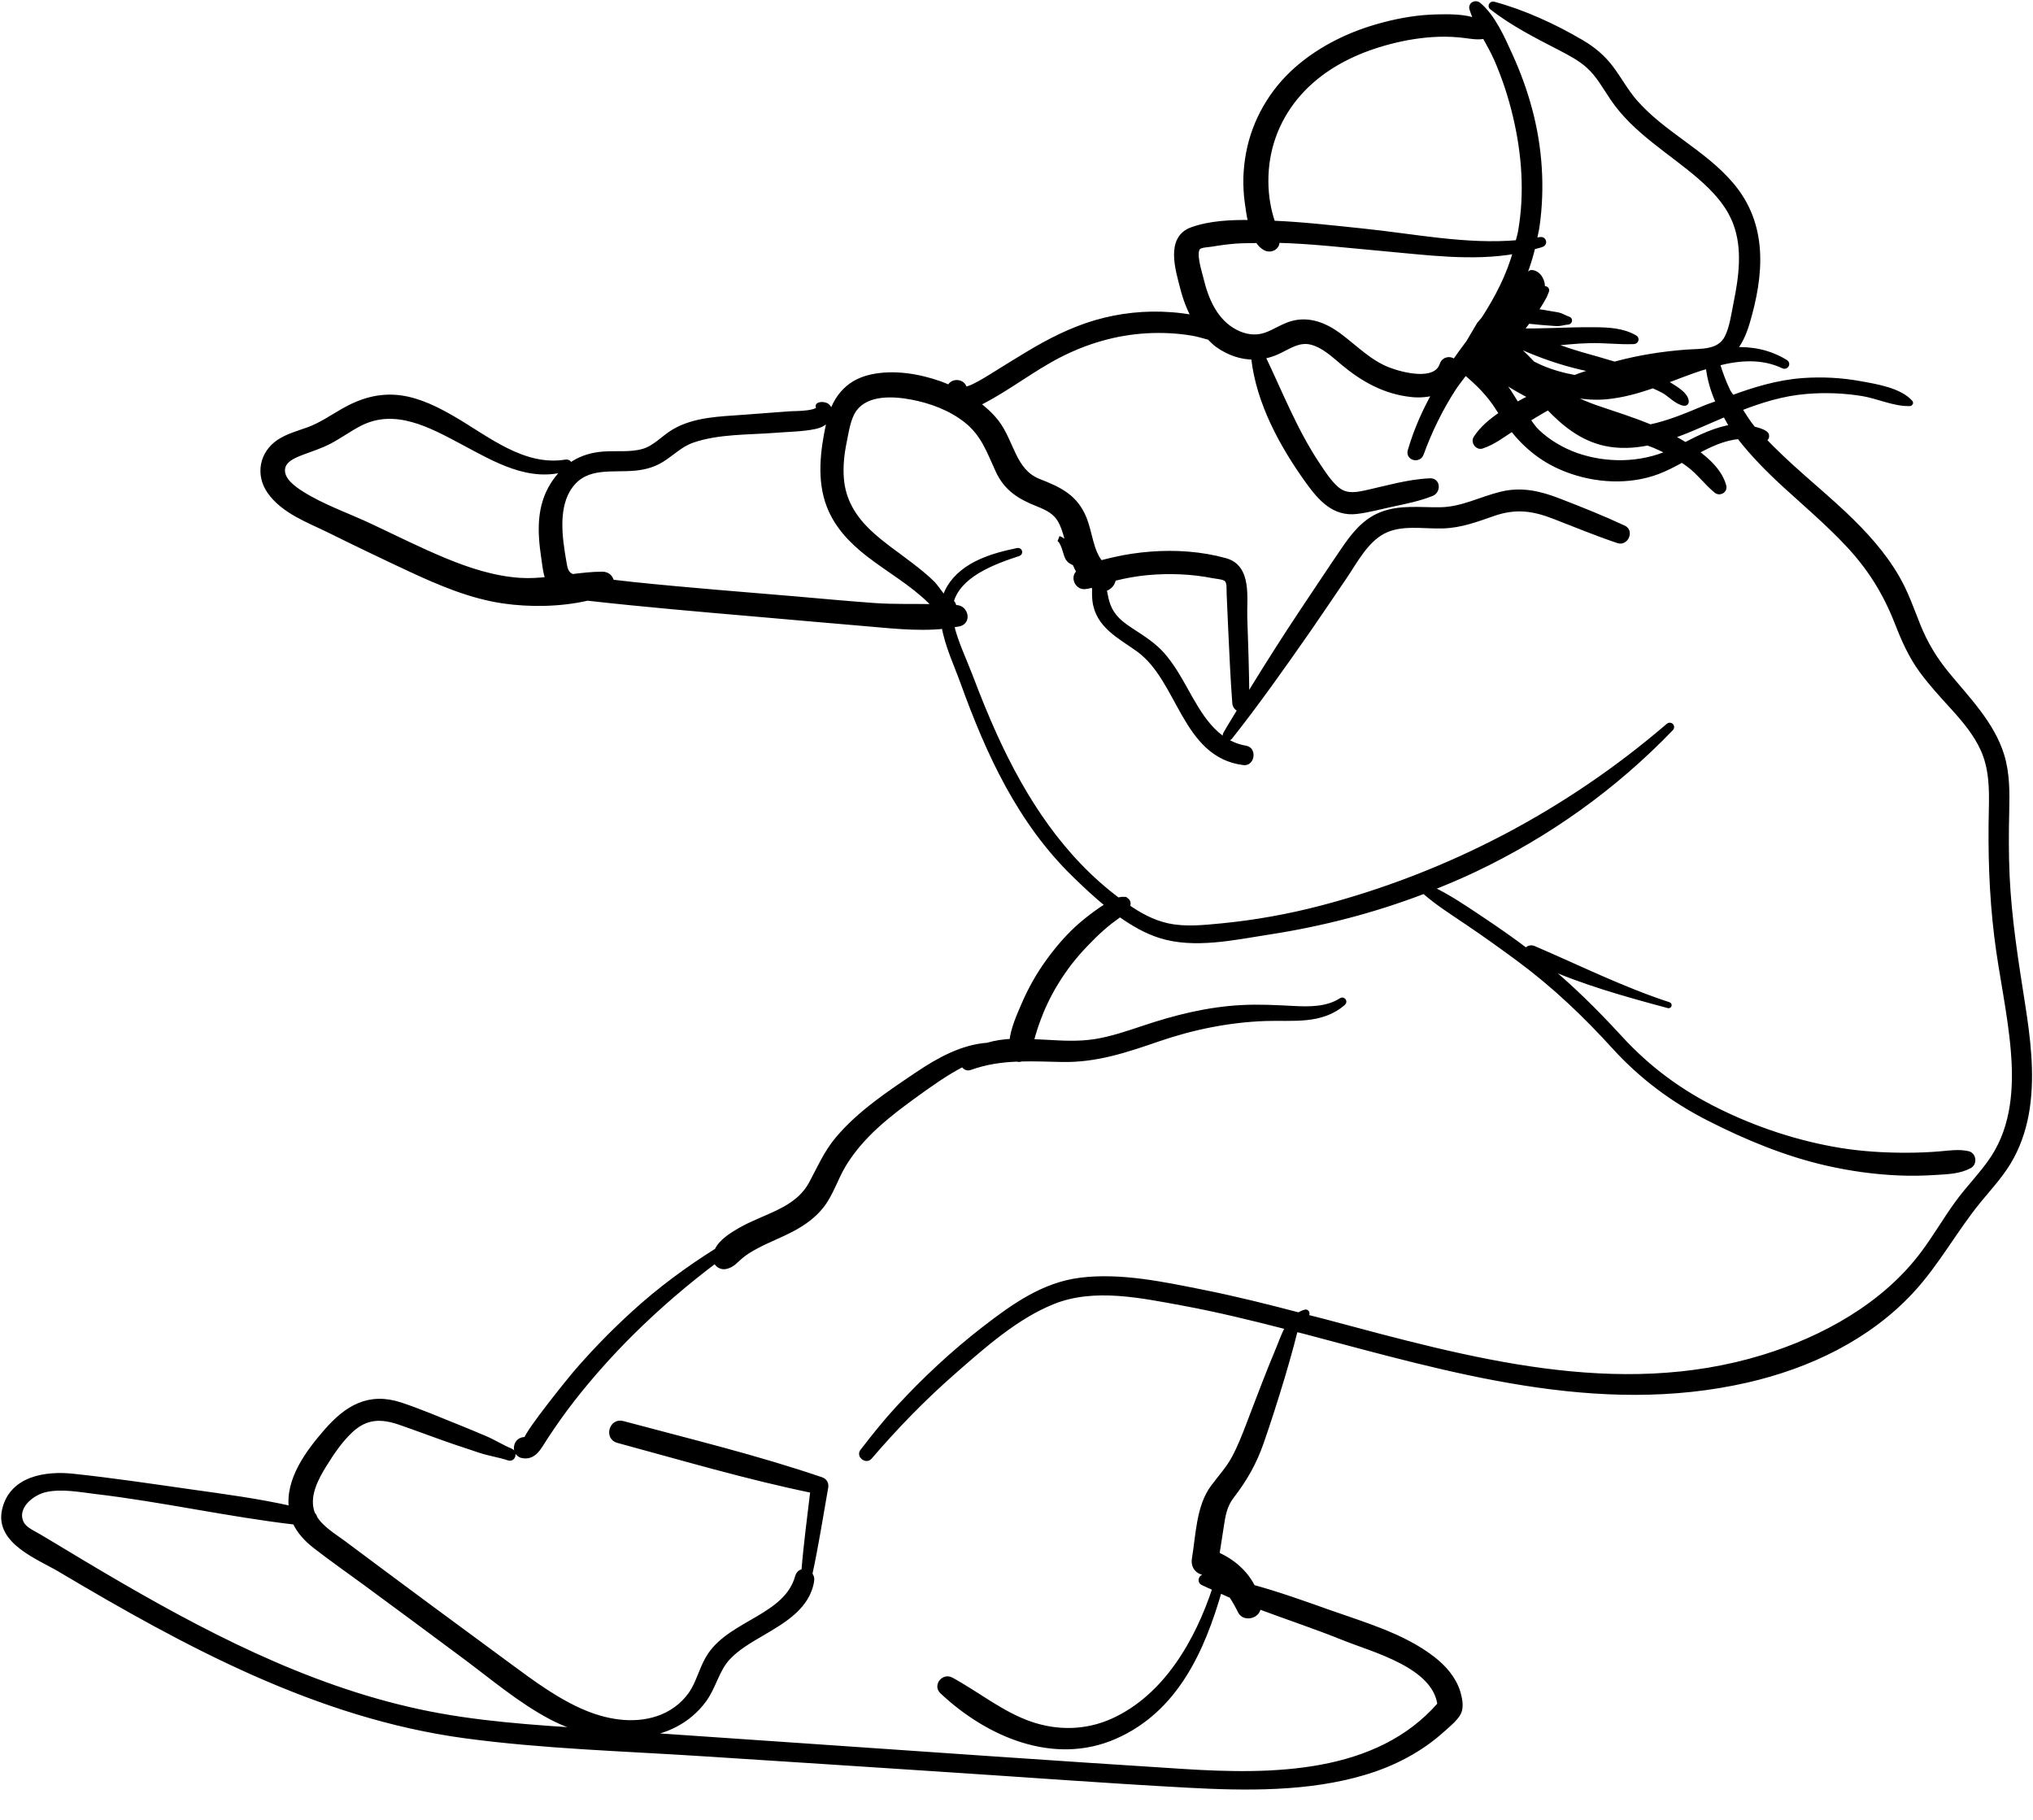
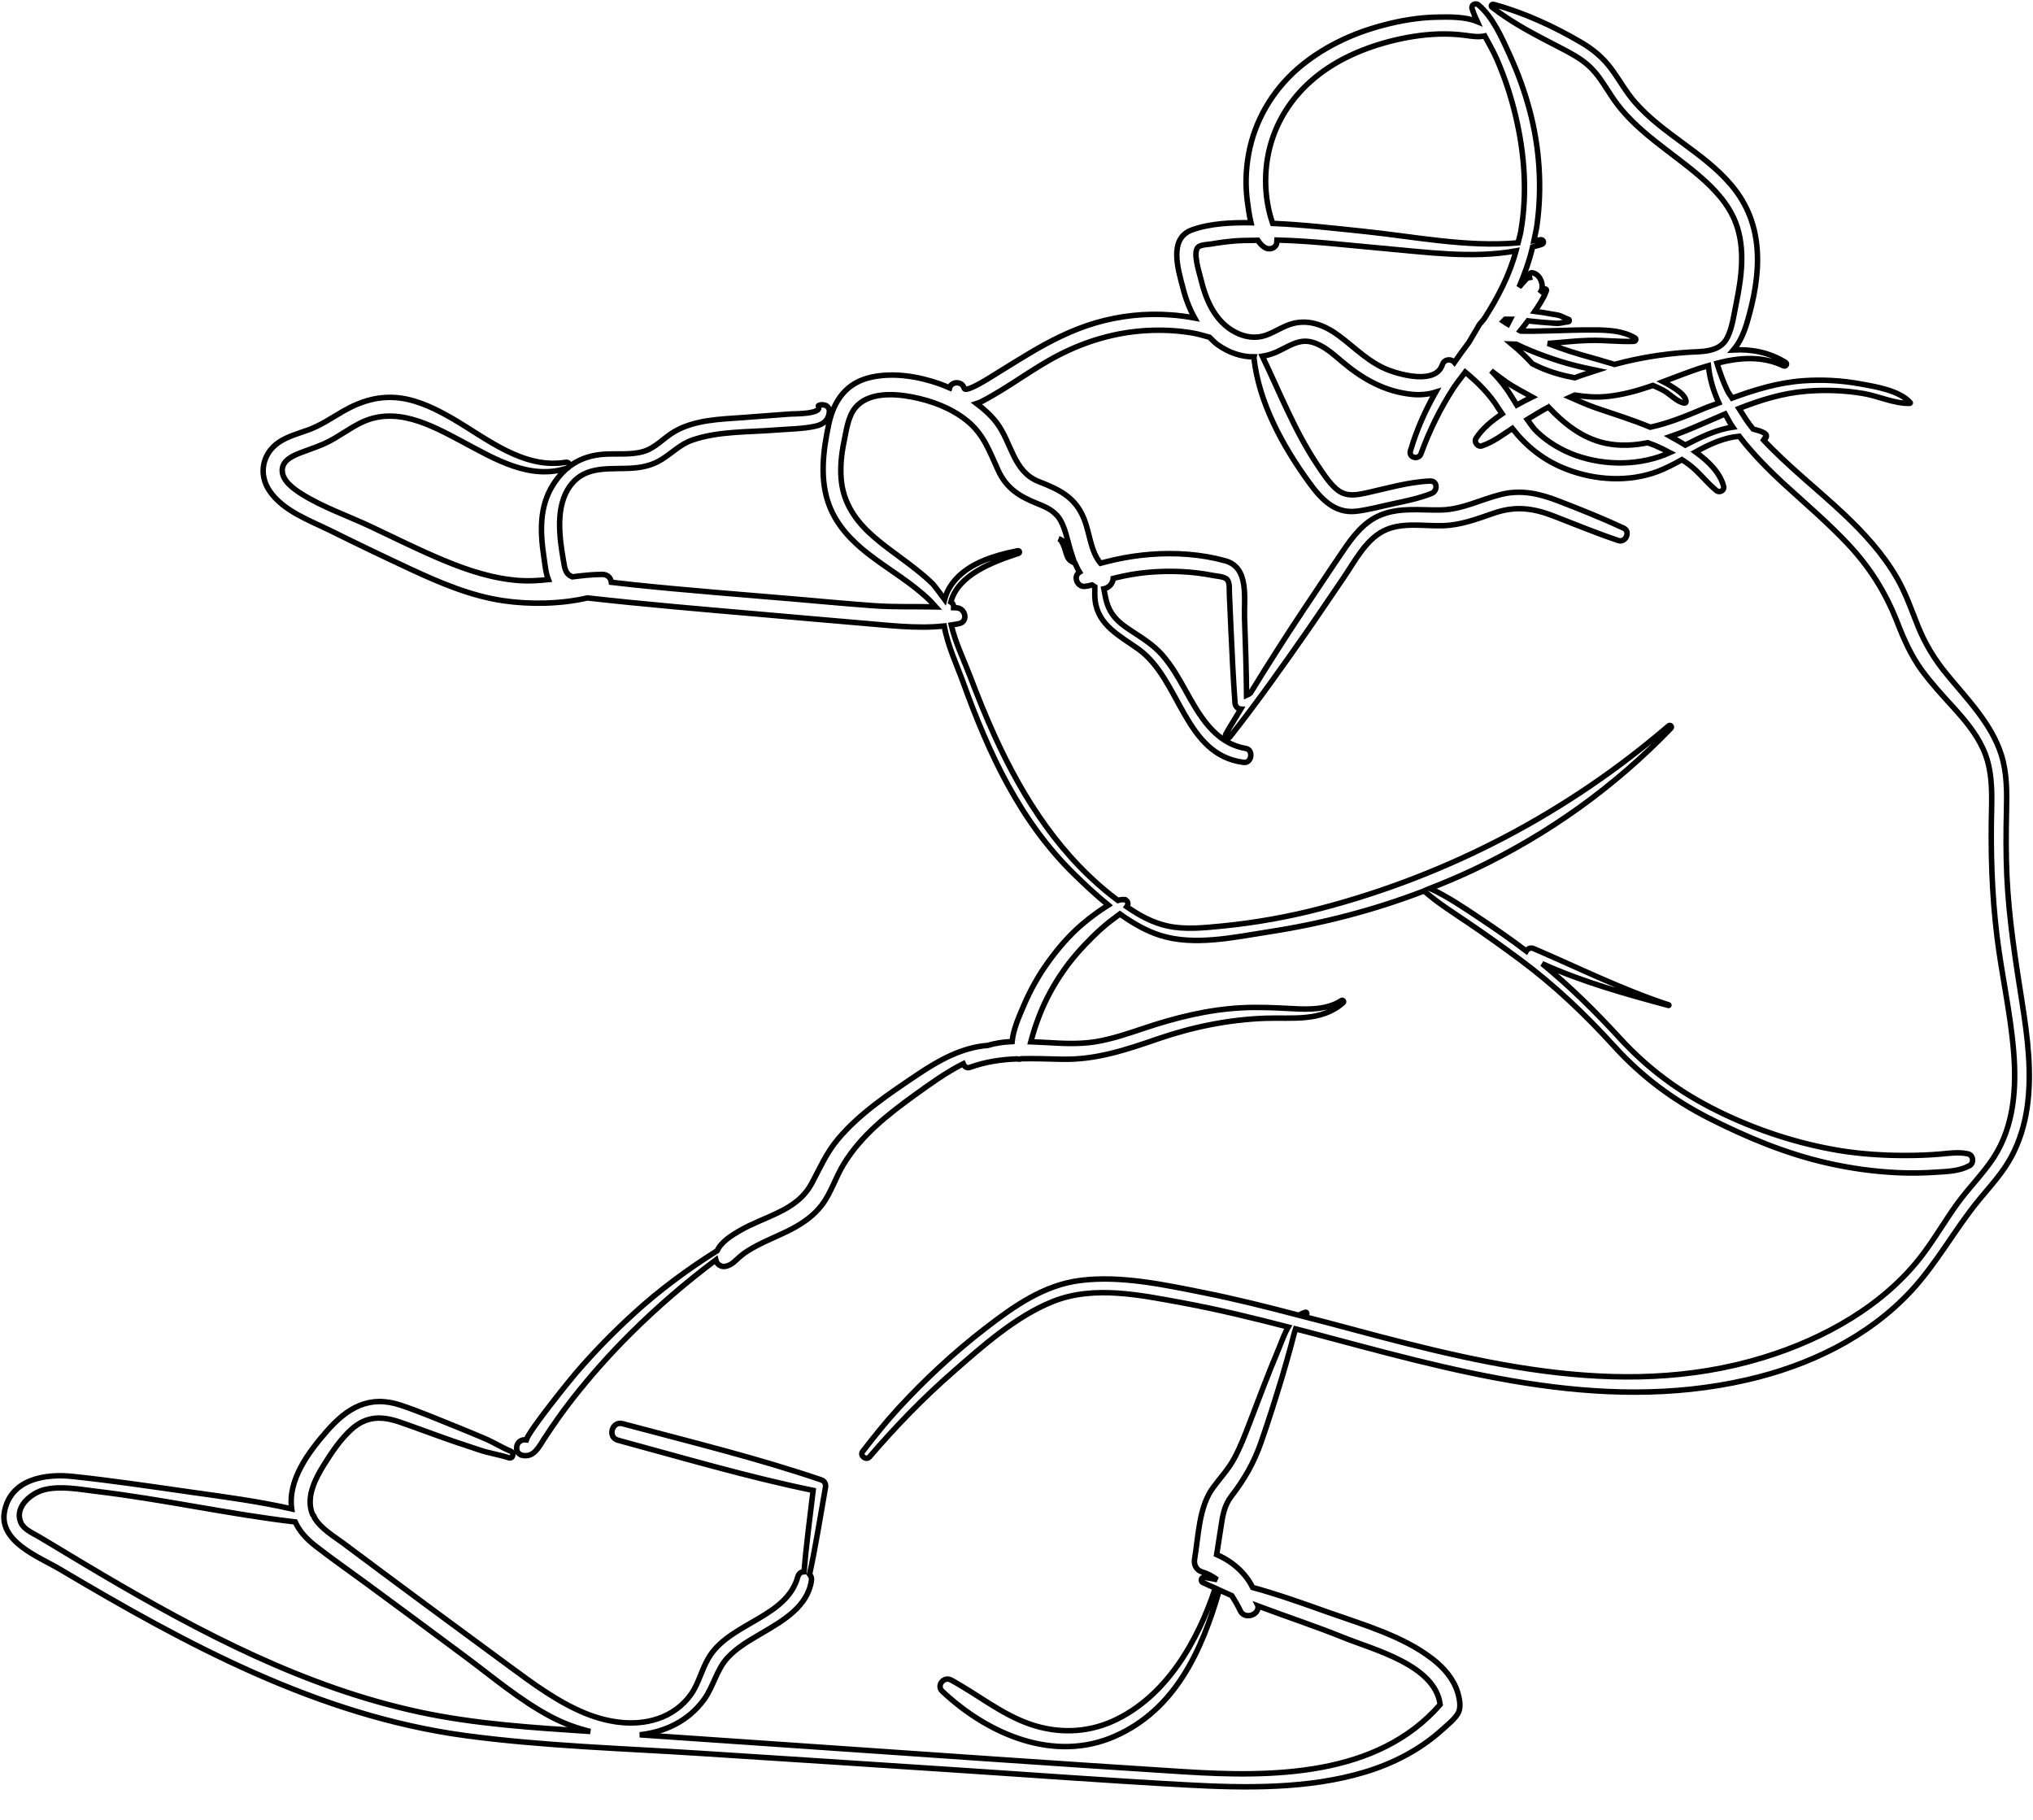
<svg xmlns="http://www.w3.org/2000/svg" width="105px" height="94px" viewBox="0 0 105 94" version="1.1">
  <title>snowboarder-2</title>
  <g id="animation" stroke="none" stroke-width="1" fill="none" fill-rule="evenodd">
    <g id="footer" transform="translate(-151, -185)">
      <g id="snowboarder-2" transform="translate(151, 185)">
-         <path d="M21.633,88.415 C15.758,87.151 10.384,84.328 5.248,81.303 C4.551,80.89 3.854,80.476 3.163,80.057 C2.765,79.82 2.374,79.579 1.977,79.348 C1.669,79.165 1.243,78.993 1.085,78.65 C0.71,77.832 1.619,77.097 2.312,76.931 C3.16,76.73 4.11,76.919 4.958,77.021 C8.405,77.428 11.805,78.2 15.246,78.601 C15.47,79.096 15.847,79.493 16.281,79.833 C17.127,80.491 18.007,81.106 18.872,81.74 C20.573,82.99 22.269,84.247 23.962,85.506 C25.429,86.593 26.872,87.833 28.496,88.683 C29.097,88.998 29.779,89.254 30.488,89.424 C27.522,89.225 24.543,89.044 21.633,88.415 M87.043,22.987 C86.802,22.841 86.568,22.704 86.352,22.588 C86.323,22.572 86.296,22.563 86.269,22.547 C86.798,22.366 87.322,22.149 87.831,21.927 C88.257,21.742 88.679,21.558 89.101,21.379 C89.232,21.609 89.342,21.847 89.494,22.063 C88.658,22.178 87.809,22.588 87.043,22.987 M81.407,23.528 C80.655,23.259 79.954,22.844 79.388,22.307 C79.183,22.113 79.042,21.884 78.881,21.666 C79.239,21.45 79.593,21.228 79.96,21.03 C79.963,21.03 79.97,21.027 79.973,21.024 C80.777,21.871 81.693,22.623 82.904,22.89 C83.645,23.049 84.382,23.009 85.102,22.865 C85.226,22.914 85.352,22.957 85.476,23.006 C85.738,23.118 85.997,23.243 86.246,23.376 C84.733,24.055 82.939,24.063 81.407,23.528 M78.339,20.919 C78.156,20.627 77.984,20.331 77.784,20.05 C77.552,19.727 77.29,19.427 77.013,19.147 C77.256,19.335 77.503,19.52 77.757,19.699 C78.191,20.006 78.666,20.243 79.132,20.503 C78.868,20.63 78.609,20.771 78.339,20.919 M78.005,16.492 C77.962,16.575 77.919,16.656 77.876,16.739 C77.795,16.689 77.716,16.647 77.639,16.594 C77.673,16.559 77.706,16.523 77.741,16.489 C77.83,16.492 77.919,16.492 78.005,16.492 M76.412,16.754 C76.228,17.066 76.042,17.376 75.861,17.688 C75.603,18.031 75.354,18.373 75.117,18.715 C74.95,18.517 74.596,18.533 74.494,18.838 C74.159,19.843 72.407,19.374 71.736,19.123 C70.719,18.737 70.005,17.975 69.152,17.34 C68.46,16.825 67.643,16.483 66.775,16.708 C66.268,16.84 65.84,17.161 65.348,17.325 C64.826,17.5 64.281,17.408 63.796,17.155 C62.752,16.607 62.28,15.491 62.018,14.399 C61.925,14.016 61.601,13.037 61.876,12.765 C62.018,12.627 62.412,12.63 62.598,12.595 C62.998,12.525 63.402,12.474 63.809,12.441 C64.191,12.414 64.575,12.417 64.962,12.41 C65.07,12.577 65.2,12.719 65.359,12.802 C65.569,12.913 65.88,12.827 65.936,12.571 C65.949,12.509 65.945,12.453 65.949,12.398 C67.754,12.441 69.568,12.663 71.359,12.82 C73.594,13.015 76.042,13.369 78.299,12.956 C77.954,14.226 77.358,15.376 76.643,16.483 C76.566,16.572 76.489,16.664 76.412,16.754 M65.461,8.184 C65.723,6.62 66.516,5.242 67.7,4.194 C68.843,3.177 70.28,2.53 71.754,2.144 C72.58,1.928 73.427,1.789 74.281,1.759 C74.745,1.743 75.203,1.764 75.662,1.823 C76.005,1.869 76.344,1.931 76.684,1.856 C76.896,2.242 77.115,2.625 77.288,3.013 C77.709,3.969 78.037,4.965 78.277,5.982 C78.743,7.944 78.894,9.985 78.542,11.978 C78.509,12.172 78.444,12.352 78.401,12.542 C75.73,12.781 72.987,12.207 70.348,11.939 C68.813,11.781 67.274,11.6 65.729,11.538 C65.726,11.531 65.726,11.528 65.723,11.525 C65.615,11.196 65.526,10.856 65.467,10.514 C65.335,9.753 65.335,8.948 65.461,8.184 M78.663,17.942 C79.631,18.366 80.633,18.715 81.672,18.956 C81.939,19.018 82.205,19.072 82.47,19.128 C82.09,19.252 81.709,19.366 81.338,19.511 C80.737,19.403 80.146,19.239 79.572,18.992 C79.426,18.93 79.285,18.854 79.143,18.786 C78.822,18.438 78.463,18.091 78.077,17.772 C78.154,17.775 78.234,17.772 78.315,17.775 C78.431,17.829 78.545,17.888 78.663,17.942 M85.368,19.905 C85.552,19.986 85.738,20.065 85.913,20.161 C86.25,20.342 86.611,20.765 86.992,20.817 C87.048,20.824 87.089,20.787 87.081,20.731 C87.043,20.377 86.577,20.118 86.293,19.932 C86.167,19.85 86.03,19.781 85.898,19.714 C86.509,19.486 87.116,19.245 87.736,19.036 C87.9,18.98 88.068,18.94 88.235,18.888 C88.303,19.566 88.497,20.204 88.774,20.811 C88.515,20.916 88.254,20.992 87.992,21.105 C87.126,21.468 86.185,21.863 85.232,22.063 C84.328,21.687 83.386,21.394 82.454,21.077 C81.984,20.916 81.539,20.713 81.092,20.518 C81.175,20.482 81.256,20.441 81.338,20.404 C81.866,20.488 82.4,20.531 82.942,20.482 C83.786,20.404 84.584,20.18 85.368,19.905 M104.445,51.829 C104.1,49.631 103.752,47.452 103.65,45.226 C103.601,44.113 103.604,42.999 103.631,41.886 C103.653,40.919 103.66,39.93 103.369,38.998 C102.864,37.38 101.609,36.118 100.559,34.838 C99.923,34.071 99.43,33.257 99.057,32.332 C98.721,31.497 98.431,30.642 97.977,29.857 C97.259,28.604 96.267,27.525 95.221,26.539 C93.87,25.266 92.308,24.049 91.007,22.645 C91.025,22.652 91.037,22.648 91.056,22.655 C91.222,22.714 91.29,22.485 91.174,22.402 C90.971,22.257 90.758,22.224 90.545,22.159 C90.267,21.829 90.047,21.458 89.814,21.097 C90.926,20.663 92.055,20.305 93.298,20.204 C94.266,20.124 95.24,20.161 96.192,20.315 C96.984,20.441 97.839,20.86 98.644,20.83 C98.662,20.827 98.672,20.808 98.659,20.795 C98.104,20.164 96.877,19.97 96.067,19.824 C95.107,19.649 94.118,19.597 93.137,19.665 C91.842,19.757 90.643,20.124 89.459,20.558 C89.391,20.439 89.296,20.336 89.235,20.213 C89.009,19.754 88.833,19.258 88.679,18.759 C89.833,18.462 91.015,18.37 92.111,18.894 C92.231,18.953 92.336,18.789 92.222,18.718 C91.355,18.185 90.449,18.026 89.527,18.074 C89.842,17.707 90.057,17.235 90.224,16.68 C90.964,14.192 91.185,11.624 89.397,9.534 C87.967,7.857 85.87,6.922 84.425,5.261 C83.953,4.716 83.616,4.08 83.182,3.506 C82.769,2.961 82.263,2.541 81.675,2.196 C80.281,1.376 78.693,0.643 77.134,0.224 C77.056,0.201 76.98,0.31 77.05,0.365 C78.129,1.211 79.35,1.826 80.564,2.455 C81.083,2.724 81.613,2.999 82.05,3.393 C82.578,3.867 82.912,4.496 83.306,5.076 C84.468,6.781 86.262,7.788 87.795,9.112 C88.561,9.775 89.278,10.538 89.645,11.504 C90.157,12.844 89.944,14.337 89.666,15.702 C89.551,16.26 89.472,16.915 89.213,17.432 C88.809,18.236 87.858,18.142 87.091,18.198 C85.87,18.29 84.656,18.481 83.473,18.799 C83.448,18.805 83.424,18.816 83.395,18.823 C83.012,18.718 82.637,18.592 82.254,18.49 C81.472,18.277 80.697,18.034 79.947,17.737 C80.661,17.688 81.37,17.596 82.087,17.581 C82.858,17.559 83.621,17.661 84.384,17.63 C84.484,17.624 84.527,17.5 84.441,17.451 C83.813,17.081 83.077,17.047 82.341,17.041 C81.597,17.031 80.848,17.066 80.102,17.084 C79.579,17.097 79.051,17.115 78.53,17.099 C78.523,17.097 78.517,17.093 78.512,17.09 C78.65,16.92 78.785,16.748 78.916,16.572 C78.989,16.582 79.06,16.587 79.132,16.594 C79.442,16.624 79.754,16.661 80.068,16.677 C80.216,16.683 80.377,16.71 80.521,16.696 C80.672,16.68 80.823,16.631 80.977,16.624 C81.06,16.621 81.081,16.51 81.003,16.489 C80.858,16.446 80.728,16.365 80.59,16.311 C80.456,16.26 80.287,16.249 80.149,16.221 C79.857,16.162 79.563,16.122 79.267,16.082 C79.375,15.925 79.48,15.768 79.579,15.601 C79.631,15.508 79.685,15.413 79.739,15.318 C79.795,15.219 79.822,15.117 79.868,15.016 C79.898,14.941 79.787,14.885 79.736,14.941 C79.668,15.012 79.593,15.074 79.526,15.148 C79.579,15.076 79.621,14.997 79.639,14.914 C79.708,14.59 79.488,14.121 79.116,14.087 C79.045,14.078 78.992,14.143 78.986,14.205 C78.983,14.248 78.989,14.291 78.998,14.334 C78.93,14.343 78.867,14.369 78.819,14.421 C78.696,14.553 78.576,14.692 78.456,14.83 C78.74,14.156 78.989,13.468 79.156,12.752 C79.313,12.706 79.477,12.673 79.631,12.617 C79.779,12.565 79.72,12.355 79.566,12.382 C79.452,12.404 79.334,12.414 79.221,12.431 C79.273,12.169 79.342,11.913 79.378,11.649 C79.655,9.67 79.517,7.61 78.998,5.677 C78.74,4.706 78.394,3.759 77.975,2.843 C77.578,1.974 77.105,0.874 76.353,0.251 C76.215,0.136 75.972,0.241 76.029,0.438 C76.101,0.67 76.19,0.891 76.295,1.114 C75.651,0.847 74.772,0.874 74.184,0.886 C73.254,0.907 72.324,1.065 71.431,1.303 C69.805,1.73 68.242,2.476 66.975,3.59 C65.699,4.716 64.808,6.242 64.496,7.918 C64.338,8.753 64.314,9.599 64.429,10.441 C64.469,10.727 64.518,11.118 64.61,11.504 C63.577,11.489 62.486,11.541 61.565,11.873 C60.331,12.318 60.856,13.94 61.099,14.882 C61.234,15.419 61.434,15.944 61.7,16.424 C61.296,16.349 60.886,16.292 60.479,16.265 C59.163,16.165 57.831,16.308 56.567,16.68 C55.337,17.044 54.189,17.632 53.096,18.29 C52.509,18.638 51.932,19.002 51.354,19.36 C51.249,19.42 49.867,20.328 49.796,20.05 C49.704,19.683 49.146,19.673 49.044,20.034 C48.882,19.967 48.723,19.892 48.556,19.834 C47.45,19.442 46.172,19.226 45.008,19.479 C43.719,19.757 43.063,20.676 42.802,21.919 C42.511,23.281 42.32,24.788 42.835,26.12 C43.23,27.15 43.994,27.945 44.851,28.611 C45.903,29.431 47.089,30.091 48.043,31.031 C48.119,31.108 48.218,31.226 48.326,31.343 C47.265,31.321 46.199,31.359 45.142,31.284 C43.794,31.186 42.446,31.062 41.103,30.944 C38.318,30.707 35.532,30.494 32.753,30.205 C32.359,30.165 31.968,30.119 31.577,30.073 C31.549,29.854 31.388,29.663 31.099,29.666 C30.58,29.669 30.069,29.728 29.557,29.792 C29.215,29.653 29.172,29.385 29.107,28.993 C28.897,27.779 28.66,26.15 29.455,25.082 C30.291,23.958 31.613,24.283 32.825,24.163 C33.306,24.114 33.766,23.987 34.176,23.728 C34.721,23.389 35.137,22.941 35.762,22.726 C37.096,22.264 38.658,22.321 40.051,22.211 C40.723,22.156 41.432,22.156 42.092,22.016 C42.53,21.927 42.81,21.69 42.835,21.234 C42.845,21.102 42.733,20.956 42.605,20.926 C42.468,20.897 42.406,20.886 42.284,20.941 C42.265,20.951 42.262,20.975 42.271,20.991 C42.475,21.391 41.014,21.369 40.815,21.382 C40.011,21.441 39.207,21.502 38.402,21.563 C37.199,21.653 35.893,21.671 34.822,22.297 C34.268,22.623 33.855,23.138 33.222,23.321 C32.553,23.512 31.838,23.41 31.154,23.462 C30.003,23.553 29.172,24.073 28.56,25.044 C27.848,26.176 27.897,27.476 28.089,28.759 C28.145,29.132 28.179,29.564 28.323,29.933 C27.84,29.984 27.357,30.017 26.862,29.986 C25.505,29.897 24.189,29.469 22.944,28.951 C21.664,28.42 20.422,27.797 19.174,27.209 C17.983,26.645 16.667,26.201 15.553,25.494 C15.159,25.241 14.598,24.844 14.577,24.322 C14.552,23.755 15.184,23.512 15.622,23.346 C16.097,23.167 16.57,23.019 17.02,22.782 C17.551,22.501 18.036,22.143 18.57,21.868 C20.415,20.919 22.265,21.952 23.917,22.831 C25.559,23.707 27.392,24.816 29.307,24.171 C29.498,24.108 29.418,23.845 29.226,23.876 C27.023,24.236 25.164,22.661 23.381,21.625 C22.555,21.148 21.662,20.698 20.703,20.562 C19.624,20.411 18.652,20.703 17.715,21.243 C17.127,21.582 16.575,21.965 15.93,22.202 C15.418,22.386 14.876,22.529 14.416,22.833 C13.541,23.419 13.334,24.502 13.932,25.368 C14.644,26.395 15.96,26.861 17.036,27.39 C18.424,28.078 19.818,28.747 21.221,29.401 C22.747,30.11 24.322,30.779 25.996,31.025 C27.349,31.222 28.937,31.205 30.34,30.881 C33.291,31.213 36.25,31.464 39.207,31.72 C40.93,31.869 42.656,32.027 44.382,32.17 C45.789,32.283 47.334,32.486 48.769,32.33 C48.942,33.344 49.437,34.386 49.742,35.236 C51.066,38.903 52.682,42.43 55.515,45.183 C56.039,45.695 56.623,46.243 57.241,46.745 C57.128,46.817 57.02,46.887 56.925,46.952 C56.574,47.189 56.234,47.448 55.911,47.72 C55.24,48.287 54.661,48.961 54.149,49.67 C53.644,50.368 53.221,51.12 52.883,51.913 C52.651,52.455 52.336,53.145 52.272,53.793 C51.837,53.811 51.412,53.873 51.007,53.993 C49.699,54.092 48.508,54.746 47.396,55.494 C45.943,56.472 44.401,57.492 43.269,58.843 C42.691,59.533 42.357,60.304 41.941,61.087 C41.55,61.824 40.958,62.253 40.224,62.611 C39.564,62.938 38.865,63.181 38.223,63.55 C37.808,63.791 37.252,64.127 37.04,64.596 C35.522,65.551 34.077,66.613 32.736,67.84 C31.669,68.813 30.658,69.849 29.717,70.946 C29.488,71.215 27.341,73.853 27.182,74.363 C26.856,74.319 26.629,74.573 26.696,74.899 C26.721,75.02 26.837,75.128 26.955,75.158 C27.581,75.309 27.84,74.705 28.136,74.258 C28.583,73.577 29.048,72.911 29.55,72.27 C30.485,71.073 31.496,69.938 32.569,68.87 C33.934,67.512 35.414,66.239 36.969,65.071 C37.021,65.308 37.255,65.456 37.495,65.397 C37.819,65.32 37.98,65.104 38.223,64.894 C38.479,64.672 38.774,64.501 39.075,64.34 C39.675,64.022 40.313,63.782 40.917,63.461 C41.491,63.156 42.031,62.774 42.431,62.256 C42.928,61.609 43.153,60.808 43.578,60.116 C44.495,58.621 45.865,57.551 47.265,56.54 C48.043,55.979 48.866,55.383 49.747,54.94 C49.801,55.076 49.932,55.184 50.087,55.127 C50.904,54.833 51.708,54.72 52.519,54.687 C52.592,54.709 52.673,54.712 52.749,54.68 C53.437,54.663 54.132,54.69 54.849,54.706 C56.607,54.742 58.157,54.221 59.797,53.655 C61.592,53.038 63.448,52.659 65.348,52.59 C66.756,52.541 68.239,52.787 69.374,51.783 C69.436,51.73 69.355,51.625 69.287,51.67 C68.554,52.15 67.622,52.14 66.778,52.094 C65.899,52.048 65.026,52.002 64.145,52.048 C62.388,52.137 60.705,52.56 59.045,53.118 C58.235,53.388 57.421,53.666 56.575,53.803 C55.722,53.941 54.859,53.889 53.998,53.839 C53.749,53.827 53.496,53.811 53.24,53.803 C53.274,53.679 53.307,53.56 53.342,53.439 C53.457,53.043 53.595,52.659 53.749,52.277 C54.051,51.539 54.442,50.834 54.897,50.177 C55.353,49.511 55.888,48.919 56.462,48.354 C56.739,48.081 57.033,47.821 57.338,47.58 C57.486,47.464 57.674,47.34 57.842,47.205 C58.503,47.677 59.196,48.078 59.921,48.308 C61.676,48.866 63.735,48.405 65.507,48.13 C68.279,47.704 70.96,47.008 73.554,46.013 C74.248,46.631 75.05,47.127 75.816,47.649 C76.724,48.262 77.614,48.901 78.493,49.551 C80.291,50.886 81.872,52.39 83.376,54.043 C84.779,55.585 86.382,56.787 88.242,57.737 C90.19,58.729 92.239,59.583 94.38,60.067 C95.588,60.341 96.828,60.514 98.068,60.566 C98.708,60.595 99.352,60.582 99.994,60.539 C100.586,60.501 101.187,60.49 101.72,60.202 C101.967,60.07 101.921,59.654 101.64,59.592 C101.164,59.487 100.713,59.56 100.234,59.601 C99.634,59.654 99.033,59.676 98.427,59.676 C97.297,59.676 96.17,59.608 95.054,59.43 C92.856,59.071 90.705,58.365 88.707,57.378 C86.768,56.423 85.109,55.202 83.648,53.604 C82.387,52.231 81.086,50.945 79.648,49.77 C81.742,50.719 83.963,51.333 86.177,51.929 C86.197,51.934 86.204,51.903 86.185,51.897 C83.783,51.113 81.518,49.98 79.199,48.987 C79.042,48.922 78.897,49.003 78.83,49.119 C78.059,48.533 77.266,47.982 76.458,47.445 C75.626,46.887 74.772,46.307 73.86,45.882 C74.624,45.58 75.382,45.263 76.131,44.908 C79.946,43.098 83.376,40.65 86.302,37.607 C86.377,37.528 86.262,37.416 86.181,37.487 C80.99,41.951 74.867,45.175 68.245,46.909 C66.559,47.35 64.847,47.658 63.111,47.828 C62.183,47.917 61.207,48.025 60.288,47.821 C59.517,47.652 58.832,47.27 58.189,46.825 C58.201,46.807 58.219,46.792 58.228,46.773 C58.306,46.609 58.189,46.467 58.047,46.464 L58.047,46.458 C57.945,46.453 57.842,46.471 57.739,46.505 C54.825,44.328 52.867,41.292 51.376,38.021 C50.91,36.997 50.491,35.954 50.093,34.904 C49.769,34.056 49.335,33.168 49.13,32.278 C49.266,32.256 49.402,32.236 49.535,32.209 C50.018,32.101 49.867,31.429 49.424,31.392 C49.368,31.389 49.313,31.389 49.257,31.386 C49.266,31.271 49.22,31.157 49.109,31.093 C49.476,29.684 51.271,29.016 52.603,28.58 C52.692,28.552 52.654,28.423 52.565,28.442 C51.271,28.706 49.769,29.142 49.038,30.353 C48.925,30.547 48.844,30.747 48.788,30.957 C48.575,30.665 48.246,30.232 48.181,30.165 C47.833,29.817 47.447,29.509 47.059,29.21 C46.328,28.644 45.555,28.134 44.883,27.501 C44.075,26.737 43.529,25.843 43.443,24.715 C43.393,24.088 43.46,23.445 43.587,22.833 C43.702,22.28 43.788,21.563 44.139,21.102 C44.797,20.239 46.152,20.321 47.097,20.5 C48.103,20.692 49.103,21.064 49.914,21.706 C50.807,22.411 51.101,23.311 51.56,24.305 C51.994,25.241 52.682,25.654 53.609,26.022 C54.116,26.225 54.544,26.432 54.803,26.931 C55.013,27.331 55.108,27.789 55.229,28.22 C55.272,28.38 55.324,28.544 55.376,28.703 C55.278,28.642 55.192,28.56 55.138,28.411 C55.097,28.304 55.078,28.188 55.016,28.091 C54.938,27.961 54.809,27.862 54.677,27.819 C54.936,27.932 55.056,28.617 55.136,28.768 C55.235,28.954 55.334,29.003 55.518,29.075 C55.589,29.243 55.666,29.404 55.76,29.555 C55.744,29.566 55.722,29.574 55.707,29.585 C55.433,29.817 55.658,30.301 55.997,30.286 C56.132,30.281 56.267,30.245 56.403,30.211 C56.45,30.242 56.493,30.28 56.545,30.307 C56.545,30.542 56.534,30.779 56.561,31.006 C56.709,32.305 57.863,32.85 58.812,33.535 C60.978,35.101 61.161,38.998 64.243,39.375 C64.65,39.423 64.749,38.723 64.342,38.655 C62.723,38.375 61.932,36.924 61.201,35.606 C60.856,34.985 60.495,34.358 60.02,33.818 C59.557,33.295 58.98,32.944 58.402,32.564 C57.667,32.089 57.241,31.655 57.082,30.772 C57.06,30.655 57.03,30.532 57.008,30.412 C57.279,30.359 57.479,30.129 57.494,29.879 C57.523,29.873 57.548,29.86 57.572,29.854 C58.13,29.715 58.697,29.614 59.271,29.561 C60.406,29.459 61.555,29.503 62.671,29.725 C62.854,29.758 63.213,29.779 63.356,29.909 C63.534,30.073 63.482,30.455 63.495,30.668 L63.577,32.524 C63.636,33.788 63.692,35.055 63.787,36.318 C63.799,36.476 63.932,36.617 64.084,36.624 C63.827,37.056 63.556,37.477 63.307,37.916 C63.235,38.037 63.413,38.191 63.51,38.073 C64.935,36.273 66.248,34.408 67.561,32.527 C68.183,31.626 68.794,30.72 69.41,29.814 C69.971,28.991 70.52,27.908 71.439,27.43 C72.37,26.947 73.502,27.18 74.506,27.15 C75.457,27.126 76.274,26.805 77.161,26.5 C78.274,26.12 79.186,26.239 80.265,26.66 C81.373,27.088 82.464,27.541 83.589,27.917 C83.963,28.04 84.225,27.446 83.861,27.277 C82.753,26.762 81.623,26.309 80.485,25.871 C79.514,25.494 78.569,25.279 77.541,25.532 C76.458,25.796 75.537,26.317 74.399,26.339 C73.365,26.357 72.302,26.195 71.318,26.595 C70.458,26.943 69.9,27.668 69.395,28.411 C68.692,29.438 68.012,30.477 67.317,31.51 C66.376,32.921 65.467,34.352 64.583,35.794 C64.524,35.841 64.456,35.881 64.383,35.912 C64.37,34.576 64.324,33.239 64.278,31.904 C64.243,30.898 64.531,29.308 63.282,28.964 C62.048,28.62 60.705,28.531 59.43,28.63 C58.805,28.679 58.176,28.771 57.563,28.911 C57.335,28.964 57.087,29.021 56.839,29.089 C56.335,28.493 56.275,27.524 56,26.826 C55.553,25.683 54.733,25.294 53.644,24.869 C52.321,24.351 52.25,22.833 51.455,21.806 C51.163,21.434 50.812,21.119 50.438,20.84 C50.537,20.808 50.629,20.775 50.708,20.731 C52.083,20.021 53.31,19.045 54.692,18.333 C56.119,17.602 57.634,17.161 59.236,17.071 C60.029,17.028 60.829,17.066 61.608,17.201 C61.867,17.244 62.166,17.336 62.468,17.417 C62.601,17.546 62.727,17.686 62.881,17.796 C63.458,18.212 64.111,18.438 64.774,18.431 C64.771,18.446 64.758,18.459 64.761,18.475 C65.017,20.8 66.251,23.038 67.603,24.906 C68.217,25.75 68.926,26.543 70.067,26.403 C70.706,26.326 71.334,26.147 71.963,26.015 C72.637,25.871 73.3,25.738 73.946,25.479 C74.257,25.352 74.254,24.826 73.86,24.844 C72.712,24.893 71.596,25.236 70.48,25.476 C69.913,25.597 69.436,25.638 68.981,25.223 C68.609,24.882 68.325,24.437 68.045,24.019 C66.861,22.248 66.114,20.303 65.197,18.398 C65.443,18.357 65.689,18.287 65.933,18.179 C66.53,17.913 67.071,17.481 67.759,17.67 C68.36,17.829 68.859,18.293 69.325,18.684 C70.379,19.576 71.528,20.226 72.928,20.367 C73.308,20.407 73.751,20.377 74.149,20.253 C73.613,21.2 73.165,22.192 72.846,23.284 C72.74,23.639 73.267,23.771 73.391,23.435 C73.823,22.245 74.384,21.097 75.074,20.034 C75.26,19.751 75.478,19.492 75.678,19.217 C76.331,19.76 76.937,20.352 77.401,21.107 C77.457,21.202 77.525,21.28 77.584,21.372 C77.047,21.73 76.557,22.137 76.236,22.634 C76.11,22.825 76.32,23.105 76.538,23.028 C77.121,22.831 77.6,22.461 78.107,22.129 C78.841,23.056 79.723,23.786 80.944,24.249 C82.397,24.804 84.123,24.912 85.62,24.348 C86.04,24.187 86.456,23.971 86.87,23.74 C86.989,23.817 87.113,23.901 87.227,23.987 C87.76,24.381 88.133,24.912 88.636,25.325 C88.692,25.371 88.777,25.411 88.855,25.381 C88.871,25.374 88.882,25.368 88.898,25.365 C88.922,25.356 88.938,25.341 88.96,25.325 C89.022,25.279 89.04,25.184 89.022,25.115 C88.839,24.416 88.238,23.82 87.572,23.343 C88.3,22.936 89.043,22.599 89.826,22.531 C90.545,23.466 91.398,24.319 92.234,25.082 C93.312,26.064 94.423,27.015 95.425,28.078 C96.577,29.299 97.386,30.591 97.996,32.154 C98.335,33.026 98.705,33.864 99.26,34.624 C99.759,35.304 100.33,35.921 100.897,36.544 C101.489,37.198 102.056,37.873 102.426,38.683 C102.87,39.655 102.886,40.721 102.862,41.772 C102.808,43.974 102.873,46.164 103.139,48.351 C103.379,50.328 103.83,52.274 103.995,54.259 C104.156,56.154 104.032,58.136 102.972,59.778 C102.423,60.622 101.692,61.334 101.101,62.151 C100.484,63.002 99.958,63.917 99.325,64.759 C97.333,67.42 94.194,69.156 91.066,70.114 C83.519,72.421 75.848,70.256 68.489,68.29 C68.107,68.188 67.721,68.093 67.339,67.994 C67.385,67.956 67.413,67.907 67.468,67.88 C67.524,67.848 67.484,67.759 67.422,67.773 C67.3,67.808 67.187,67.864 67.087,67.929 C65.449,67.5 63.809,67.087 62.15,66.757 C60.112,66.35 57.896,65.869 55.812,66.128 C53.909,66.362 52.365,67.463 50.888,68.603 C49.279,69.843 47.784,71.234 46.409,72.726 C45.749,73.441 45.142,74.203 44.549,74.972 C44.395,75.177 44.738,75.441 44.904,75.247 C46.239,73.691 47.675,72.208 49.22,70.857 C50.759,69.51 52.467,67.981 54.388,67.214 C56.509,66.365 58.963,66.899 61.129,67.296 C62.946,67.633 64.742,68.073 66.534,68.536 C66.327,68.897 66.186,69.315 66.041,69.663 C65.502,70.949 65.011,72.251 64.515,73.553 C64.289,74.144 64.059,74.735 63.76,75.296 C63.461,75.858 63.046,76.299 62.671,76.805 C61.916,77.809 61.904,79.305 61.7,80.507 C61.647,80.804 61.778,81.087 62.083,81.182 C62.391,81.275 62.637,81.416 62.862,81.583 C62.634,81.543 62.412,81.491 62.183,81.464 C62.042,81.448 61.994,81.667 62.113,81.726 C62.326,81.833 62.547,81.923 62.767,82.02 C61.863,84.773 60.217,87.657 57.47,88.893 C56.108,89.506 54.609,89.534 53.201,89.047 C51.711,88.529 50.487,87.509 49.115,86.763 C48.754,86.568 48.351,87.046 48.664,87.345 C51.02,89.567 54.439,91.053 57.581,89.67 C60.713,88.294 62.089,85.212 62.976,82.117 C63.189,82.212 63.399,82.314 63.615,82.406 C63.777,82.656 63.93,82.921 64.068,83.207 C64.275,83.636 65.014,83.436 64.974,82.961 C64.974,82.955 64.974,82.948 64.971,82.942 C66.448,83.495 67.953,83.991 69.401,84.576 C70.952,85.203 74.119,85.995 74.381,88.033 C71.134,91.772 65.692,91.791 61.129,91.502 C54.533,91.085 47.941,90.619 41.346,90.166 L33.044,89.596 C34.335,89.451 35.535,88.904 36.358,87.78 C36.854,87.098 37.005,86.232 37.585,85.606 C38.078,85.077 38.725,84.712 39.342,84.349 C40.424,83.713 41.704,82.99 41.91,81.632 C41.931,81.497 41.885,81.389 41.812,81.308 C42.139,79.817 42.367,78.315 42.635,76.814 C42.666,76.641 42.589,76.49 42.419,76.431 C39.059,75.285 35.578,74.446 32.152,73.527 C31.601,73.379 31.367,74.233 31.915,74.381 C35.257,75.285 38.602,76.277 41.996,76.973 C41.831,78.374 41.642,79.771 41.529,81.176 C41.389,81.176 41.257,81.251 41.204,81.438 C40.634,83.506 37.835,83.791 36.694,85.471 C36.315,86.026 36.166,86.692 35.837,87.272 C35.482,87.9 34.883,88.4 34.219,88.674 C32.939,89.204 31.467,88.995 30.216,88.48 C28.792,87.895 27.512,86.941 26.279,86.032 C24.852,84.981 23.425,83.929 22,82.878 C20.573,81.823 19.152,80.763 17.731,79.702 C17.238,79.336 16.58,78.95 16.244,78.393 C16.235,78.327 16.205,78.275 16.152,78.232 C16.111,78.143 16.081,78.049 16.06,77.951 C15.88,77.156 16.319,76.314 16.726,75.66 C17.127,75.017 17.57,74.351 18.134,73.836 C18.921,73.12 19.713,73.12 20.681,73.456 C21.606,73.777 22.518,74.125 23.443,74.443 C23.909,74.603 24.378,74.757 24.847,74.912 C25.318,75.063 25.805,75.131 26.273,75.287 C26.495,75.362 26.573,75.029 26.368,74.945 C25.901,74.751 25.487,74.482 25.019,74.286 C24.563,74.092 24.103,73.901 23.643,73.715 C22.669,73.324 21.695,72.907 20.7,72.575 C19.056,72.025 17.918,72.72 16.855,73.943 C15.933,75.004 14.86,76.431 15.064,77.927 C13.337,77.536 11.576,77.304 9.826,77.058 C7.809,76.77 5.787,76.468 3.762,76.253 C2.368,76.104 0.613,76.369 0.246,77.989 C-0.126,79.62 2.017,80.402 3.114,81.055 C9.626,84.922 16.424,88.609 24.031,89.636 C28.064,90.179 32.162,90.295 36.22,90.557 C40.492,90.832 44.765,91.106 49.038,91.39 C53.129,91.657 57.221,91.964 61.315,92.185 C64.318,92.349 67.561,92.401 70.474,91.526 C71.951,91.085 73.351,90.363 74.497,89.321 C74.763,89.081 75.16,88.769 75.324,88.446 C75.472,88.152 75.376,87.712 75.287,87.41 C75.071,86.698 74.559,86.121 73.979,85.674 C72.45,84.49 70.412,83.913 68.616,83.276 C67.333,82.819 66.025,82.351 64.696,81.987 C64.324,81.225 63.626,80.627 62.838,80.289 C62.911,79.82 62.986,79.351 63.057,78.882 C63.149,78.278 63.223,77.757 63.609,77.258 C64.268,76.404 64.755,75.556 65.116,74.532 C65.51,73.403 65.874,72.254 66.219,71.11 C66.386,70.564 66.534,70.01 66.688,69.461 C66.763,69.202 66.818,68.907 66.913,68.632 C67.101,68.681 67.29,68.724 67.478,68.776 C74.904,70.739 82.516,73.034 90.23,71.264 C93.402,70.537 96.472,69.078 98.71,66.667 C100.042,65.23 100.962,63.489 102.201,61.981 C102.8,61.253 103.45,60.56 103.893,59.722 C104.304,58.951 104.559,58.109 104.69,57.246 C104.957,55.442 104.726,53.617 104.445,51.829" id="Fill-1" fill="#000000" />
        <path d="M21.633,88.415 C15.758,87.151 10.384,84.328 5.248,81.303 C4.551,80.89 3.854,80.476 3.163,80.057 C2.765,79.82 2.374,79.579 1.977,79.348 C1.669,79.165 1.243,78.993 1.085,78.65 C0.71,77.832 1.619,77.097 2.312,76.931 C3.16,76.73 4.11,76.919 4.958,77.021 C8.405,77.428 11.805,78.2 15.246,78.601 C15.47,79.096 15.847,79.493 16.281,79.833 C17.127,80.491 18.007,81.106 18.872,81.74 C20.573,82.99 22.269,84.247 23.962,85.506 C25.429,86.593 26.872,87.833 28.496,88.683 C29.097,88.998 29.779,89.254 30.488,89.424 C27.522,89.225 24.543,89.044 21.633,88.415 Z M87.043,22.987 C86.802,22.841 86.568,22.704 86.352,22.588 C86.323,22.572 86.296,22.563 86.269,22.547 C86.798,22.366 87.322,22.149 87.831,21.927 C88.257,21.742 88.679,21.558 89.101,21.379 C89.232,21.609 89.342,21.847 89.494,22.063 C88.658,22.178 87.809,22.588 87.043,22.987 Z M81.407,23.528 C80.655,23.259 79.954,22.844 79.388,22.307 C79.183,22.113 79.042,21.884 78.881,21.666 C79.239,21.45 79.593,21.228 79.96,21.03 C79.963,21.03 79.97,21.027 79.973,21.024 C80.777,21.871 81.693,22.623 82.904,22.89 C83.645,23.049 84.382,23.009 85.102,22.865 C85.226,22.914 85.352,22.957 85.476,23.006 C85.738,23.118 85.997,23.243 86.246,23.376 C84.733,24.055 82.939,24.063 81.407,23.528 Z M78.339,20.919 C78.156,20.627 77.984,20.331 77.784,20.05 C77.552,19.727 77.29,19.427 77.013,19.147 C77.256,19.335 77.503,19.52 77.757,19.699 C78.191,20.006 78.666,20.243 79.132,20.503 C78.868,20.63 78.609,20.771 78.339,20.919 Z M78.005,16.492 C77.962,16.575 77.919,16.656 77.876,16.739 C77.795,16.689 77.716,16.647 77.639,16.594 C77.673,16.559 77.706,16.523 77.741,16.489 C77.83,16.492 77.919,16.492 78.005,16.492 Z M76.412,16.754 C76.228,17.066 76.042,17.376 75.861,17.688 C75.603,18.031 75.354,18.373 75.117,18.715 C74.95,18.517 74.596,18.533 74.494,18.838 C74.159,19.843 72.407,19.374 71.736,19.123 C70.719,18.737 70.005,17.975 69.152,17.34 C68.46,16.825 67.643,16.483 66.775,16.708 C66.268,16.84 65.84,17.161 65.348,17.325 C64.826,17.5 64.281,17.408 63.796,17.155 C62.752,16.607 62.28,15.491 62.018,14.399 C61.925,14.016 61.601,13.037 61.876,12.765 C62.018,12.627 62.412,12.63 62.598,12.595 C62.998,12.525 63.402,12.474 63.809,12.441 C64.191,12.414 64.575,12.417 64.962,12.41 C65.07,12.577 65.2,12.719 65.359,12.802 C65.569,12.913 65.88,12.827 65.936,12.571 C65.949,12.509 65.945,12.453 65.949,12.398 C67.754,12.441 69.568,12.663 71.359,12.82 C73.594,13.015 76.042,13.369 78.299,12.956 C77.954,14.226 77.358,15.376 76.643,16.483 C76.566,16.572 76.489,16.664 76.412,16.754 Z M65.461,8.184 C65.723,6.62 66.516,5.242 67.7,4.194 C68.843,3.177 70.28,2.53 71.754,2.144 C72.58,1.928 73.427,1.789 74.281,1.759 C74.745,1.743 75.203,1.764 75.662,1.823 C76.005,1.869 76.344,1.931 76.684,1.856 C76.896,2.242 77.115,2.625 77.288,3.013 C77.709,3.969 78.037,4.965 78.277,5.982 C78.743,7.944 78.894,9.985 78.542,11.978 C78.509,12.172 78.444,12.352 78.401,12.542 C75.73,12.781 72.987,12.207 70.348,11.939 C68.813,11.781 67.274,11.6 65.729,11.538 C65.726,11.531 65.726,11.528 65.723,11.525 C65.615,11.196 65.526,10.856 65.467,10.514 C65.335,9.753 65.335,8.948 65.461,8.184 Z M78.663,17.942 C79.631,18.366 80.633,18.715 81.672,18.956 C81.939,19.018 82.205,19.072 82.47,19.128 C82.09,19.252 81.709,19.366 81.338,19.511 C80.737,19.403 80.146,19.239 79.572,18.992 C79.426,18.93 79.285,18.854 79.143,18.786 C78.822,18.438 78.463,18.091 78.077,17.772 C78.154,17.775 78.234,17.772 78.315,17.775 C78.431,17.829 78.545,17.888 78.663,17.942 Z M85.368,19.905 C85.552,19.986 85.738,20.065 85.913,20.161 C86.25,20.342 86.611,20.765 86.992,20.817 C87.048,20.824 87.089,20.787 87.081,20.731 C87.043,20.377 86.577,20.118 86.293,19.932 C86.167,19.85 86.03,19.781 85.898,19.714 C86.509,19.486 87.116,19.245 87.736,19.036 C87.9,18.98 88.068,18.94 88.235,18.888 C88.303,19.566 88.497,20.204 88.774,20.811 C88.515,20.916 88.254,20.992 87.992,21.105 C87.126,21.468 86.185,21.863 85.232,22.063 C84.328,21.687 83.386,21.394 82.454,21.077 C81.984,20.916 81.539,20.713 81.092,20.518 C81.175,20.482 81.256,20.441 81.338,20.404 C81.866,20.488 82.4,20.531 82.942,20.482 C83.786,20.404 84.584,20.18 85.368,19.905 Z M104.445,51.829 C104.1,49.631 103.752,47.452 103.65,45.226 C103.601,44.113 103.604,42.999 103.631,41.886 C103.653,40.919 103.66,39.93 103.369,38.998 C102.864,37.38 101.609,36.118 100.559,34.838 C99.923,34.071 99.43,33.257 99.057,32.332 C98.721,31.497 98.431,30.642 97.977,29.857 C97.259,28.604 96.267,27.525 95.221,26.539 C93.87,25.266 92.308,24.049 91.007,22.645 C91.025,22.652 91.037,22.648 91.056,22.655 C91.222,22.714 91.29,22.485 91.174,22.402 C90.971,22.257 90.758,22.224 90.545,22.159 C90.267,21.829 90.047,21.458 89.814,21.097 C90.926,20.663 92.055,20.305 93.298,20.204 C94.266,20.124 95.24,20.161 96.192,20.315 C96.984,20.441 97.839,20.86 98.644,20.83 C98.662,20.827 98.672,20.808 98.659,20.795 C98.104,20.164 96.877,19.97 96.067,19.824 C95.107,19.649 94.118,19.597 93.137,19.665 C91.842,19.757 90.643,20.124 89.459,20.558 C89.391,20.439 89.296,20.336 89.235,20.213 C89.009,19.754 88.833,19.258 88.679,18.759 C89.833,18.462 91.015,18.37 92.111,18.894 C92.231,18.953 92.336,18.789 92.222,18.718 C91.355,18.185 90.449,18.026 89.527,18.074 C89.842,17.707 90.057,17.235 90.224,16.68 C90.964,14.192 91.185,11.624 89.397,9.534 C87.967,7.857 85.87,6.922 84.425,5.261 C83.953,4.716 83.616,4.08 83.182,3.506 C82.769,2.961 82.263,2.541 81.675,2.196 C80.281,1.376 78.693,0.643 77.134,0.224 C77.056,0.201 76.98,0.31 77.05,0.365 C78.129,1.211 79.35,1.826 80.564,2.455 C81.083,2.724 81.613,2.999 82.05,3.393 C82.578,3.867 82.912,4.496 83.306,5.076 C84.468,6.781 86.262,7.788 87.795,9.112 C88.561,9.775 89.278,10.538 89.645,11.504 C90.157,12.844 89.944,14.337 89.666,15.702 C89.551,16.26 89.472,16.915 89.213,17.432 C88.809,18.236 87.858,18.142 87.091,18.198 C85.87,18.29 84.656,18.481 83.473,18.799 C83.448,18.805 83.424,18.816 83.395,18.823 C83.012,18.718 82.637,18.592 82.254,18.49 C81.472,18.277 80.697,18.034 79.947,17.737 C80.661,17.688 81.37,17.596 82.087,17.581 C82.858,17.559 83.621,17.661 84.384,17.63 C84.484,17.624 84.527,17.5 84.441,17.451 C83.813,17.081 83.077,17.047 82.341,17.041 C81.597,17.031 80.848,17.066 80.102,17.084 C79.579,17.097 79.051,17.115 78.53,17.099 C78.523,17.097 78.517,17.093 78.512,17.09 C78.65,16.92 78.785,16.748 78.916,16.572 C78.989,16.582 79.06,16.587 79.132,16.594 C79.442,16.624 79.754,16.661 80.068,16.677 C80.216,16.683 80.377,16.71 80.521,16.696 C80.672,16.68 80.823,16.631 80.977,16.624 C81.06,16.621 81.081,16.51 81.003,16.489 C80.858,16.446 80.728,16.365 80.59,16.311 C80.456,16.26 80.287,16.249 80.149,16.221 C79.857,16.162 79.563,16.122 79.267,16.082 C79.375,15.925 79.48,15.768 79.579,15.601 C79.631,15.508 79.685,15.413 79.739,15.318 C79.795,15.219 79.822,15.117 79.868,15.016 C79.898,14.941 79.787,14.885 79.736,14.941 C79.668,15.012 79.593,15.074 79.526,15.148 C79.579,15.076 79.621,14.997 79.639,14.914 C79.708,14.59 79.488,14.121 79.116,14.087 C79.045,14.078 78.992,14.143 78.986,14.205 C78.983,14.248 78.989,14.291 78.998,14.334 C78.93,14.343 78.867,14.369 78.819,14.421 C78.696,14.553 78.576,14.692 78.456,14.83 C78.74,14.156 78.989,13.468 79.156,12.752 C79.313,12.706 79.477,12.673 79.631,12.617 C79.779,12.565 79.72,12.355 79.566,12.382 C79.452,12.404 79.334,12.414 79.221,12.431 C79.273,12.169 79.342,11.913 79.378,11.649 C79.655,9.67 79.517,7.61 78.998,5.677 C78.74,4.706 78.394,3.759 77.975,2.843 C77.578,1.974 77.105,0.874 76.353,0.251 C76.215,0.136 75.972,0.241 76.029,0.438 C76.101,0.67 76.19,0.891 76.295,1.114 C75.651,0.847 74.772,0.874 74.184,0.886 C73.254,0.907 72.324,1.065 71.431,1.303 C69.805,1.73 68.242,2.476 66.975,3.59 C65.699,4.716 64.808,6.242 64.496,7.918 C64.338,8.753 64.314,9.599 64.429,10.441 C64.469,10.727 64.518,11.118 64.61,11.504 C63.577,11.489 62.486,11.541 61.565,11.873 C60.331,12.318 60.856,13.94 61.099,14.882 C61.234,15.419 61.434,15.944 61.7,16.424 C61.296,16.349 60.886,16.292 60.479,16.265 C59.163,16.165 57.831,16.308 56.567,16.68 C55.337,17.044 54.189,17.632 53.096,18.29 C52.509,18.638 51.932,19.002 51.354,19.36 C51.249,19.42 49.867,20.328 49.796,20.05 C49.704,19.683 49.146,19.673 49.044,20.034 C48.882,19.967 48.723,19.892 48.556,19.834 C47.45,19.442 46.172,19.226 45.008,19.479 C43.719,19.757 43.063,20.676 42.802,21.919 C42.511,23.281 42.32,24.788 42.835,26.12 C43.23,27.15 43.994,27.945 44.851,28.611 C45.903,29.431 47.089,30.091 48.043,31.031 C48.119,31.108 48.218,31.226 48.326,31.343 C47.265,31.321 46.199,31.359 45.142,31.284 C43.794,31.186 42.446,31.062 41.103,30.944 C38.318,30.707 35.532,30.494 32.753,30.205 C32.359,30.165 31.968,30.119 31.577,30.073 C31.549,29.854 31.388,29.663 31.099,29.666 C30.58,29.669 30.069,29.728 29.557,29.792 C29.215,29.653 29.172,29.385 29.107,28.993 C28.897,27.779 28.66,26.15 29.455,25.082 C30.291,23.958 31.613,24.283 32.825,24.163 C33.306,24.114 33.766,23.987 34.176,23.728 C34.721,23.389 35.137,22.941 35.762,22.726 C37.096,22.264 38.658,22.321 40.051,22.211 C40.723,22.156 41.432,22.156 42.092,22.016 C42.53,21.927 42.81,21.69 42.835,21.234 C42.845,21.102 42.733,20.956 42.605,20.926 C42.468,20.897 42.406,20.886 42.284,20.941 C42.265,20.951 42.262,20.975 42.271,20.991 C42.475,21.391 41.014,21.369 40.815,21.382 C40.011,21.441 39.207,21.502 38.402,21.563 C37.199,21.653 35.893,21.671 34.822,22.297 C34.268,22.623 33.855,23.138 33.222,23.321 C32.553,23.512 31.838,23.41 31.154,23.462 C30.003,23.553 29.172,24.073 28.56,25.044 C27.848,26.176 27.897,27.476 28.089,28.759 C28.145,29.132 28.179,29.564 28.323,29.933 C27.84,29.984 27.357,30.017 26.862,29.986 C25.505,29.897 24.189,29.469 22.944,28.951 C21.664,28.42 20.422,27.797 19.174,27.209 C17.983,26.645 16.667,26.201 15.553,25.494 C15.159,25.241 14.598,24.844 14.577,24.322 C14.552,23.755 15.184,23.512 15.622,23.346 C16.097,23.167 16.57,23.019 17.02,22.782 C17.551,22.501 18.036,22.143 18.57,21.868 C20.415,20.919 22.265,21.952 23.917,22.831 C25.559,23.707 27.392,24.816 29.307,24.171 C29.498,24.108 29.418,23.845 29.226,23.876 C27.023,24.236 25.164,22.661 23.381,21.625 C22.555,21.148 21.662,20.698 20.703,20.562 C19.624,20.411 18.652,20.703 17.715,21.243 C17.127,21.582 16.575,21.965 15.93,22.202 C15.418,22.386 14.876,22.529 14.416,22.833 C13.541,23.419 13.334,24.502 13.932,25.368 C14.644,26.395 15.96,26.861 17.036,27.39 C18.424,28.078 19.818,28.747 21.221,29.401 C22.747,30.11 24.322,30.779 25.996,31.025 C27.349,31.222 28.937,31.205 30.34,30.881 C33.291,31.213 36.25,31.464 39.207,31.72 C40.93,31.869 42.656,32.027 44.382,32.17 C45.789,32.283 47.334,32.486 48.769,32.33 C48.942,33.344 49.437,34.386 49.742,35.236 C51.066,38.903 52.682,42.43 55.515,45.183 C56.039,45.695 56.623,46.243 57.241,46.745 C57.128,46.817 57.02,46.887 56.925,46.952 C56.574,47.189 56.234,47.448 55.911,47.72 C55.24,48.287 54.661,48.961 54.149,49.67 C53.644,50.368 53.221,51.12 52.883,51.913 C52.651,52.455 52.336,53.145 52.272,53.793 C51.837,53.811 51.412,53.873 51.007,53.993 C49.699,54.092 48.508,54.746 47.396,55.494 C45.943,56.472 44.401,57.492 43.269,58.843 C42.691,59.533 42.357,60.304 41.941,61.087 C41.55,61.824 40.958,62.253 40.224,62.611 C39.564,62.938 38.865,63.181 38.223,63.55 C37.808,63.791 37.252,64.127 37.04,64.596 C35.522,65.551 34.077,66.613 32.736,67.84 C31.669,68.813 30.658,69.849 29.717,70.946 C29.488,71.215 27.341,73.853 27.182,74.363 C26.856,74.319 26.629,74.573 26.696,74.899 C26.721,75.02 26.837,75.128 26.955,75.158 C27.581,75.309 27.84,74.705 28.136,74.258 C28.583,73.577 29.048,72.911 29.55,72.27 C30.485,71.073 31.496,69.938 32.569,68.87 C33.934,67.512 35.414,66.239 36.969,65.071 C37.021,65.308 37.255,65.456 37.495,65.397 C37.819,65.32 37.98,65.104 38.223,64.894 C38.479,64.672 38.774,64.501 39.075,64.34 C39.675,64.022 40.313,63.782 40.917,63.461 C41.491,63.156 42.031,62.774 42.431,62.256 C42.928,61.609 43.153,60.808 43.578,60.116 C44.495,58.621 45.865,57.551 47.265,56.54 C48.043,55.979 48.866,55.383 49.747,54.94 C49.801,55.076 49.932,55.184 50.087,55.127 C50.904,54.833 51.708,54.72 52.519,54.687 C52.592,54.709 52.673,54.712 52.749,54.68 C53.437,54.663 54.132,54.69 54.849,54.706 C56.607,54.742 58.157,54.221 59.797,53.655 C61.592,53.038 63.448,52.659 65.348,52.59 C66.756,52.541 68.239,52.787 69.374,51.783 C69.436,51.73 69.355,51.625 69.287,51.67 C68.554,52.15 67.622,52.14 66.778,52.094 C65.899,52.048 65.026,52.002 64.145,52.048 C62.388,52.137 60.705,52.56 59.045,53.118 C58.235,53.388 57.421,53.666 56.575,53.803 C55.722,53.941 54.859,53.889 53.998,53.839 C53.749,53.827 53.496,53.811 53.24,53.803 C53.274,53.679 53.307,53.56 53.342,53.439 C53.457,53.043 53.595,52.659 53.749,52.277 C54.051,51.539 54.442,50.834 54.897,50.177 C55.353,49.511 55.888,48.919 56.462,48.354 C56.739,48.081 57.033,47.821 57.338,47.58 C57.486,47.464 57.674,47.34 57.842,47.205 C58.503,47.677 59.196,48.078 59.921,48.308 C61.676,48.866 63.735,48.405 65.507,48.13 C68.279,47.704 70.96,47.008 73.554,46.013 C74.248,46.631 75.05,47.127 75.816,47.649 C76.724,48.262 77.614,48.901 78.493,49.551 C80.291,50.886 81.872,52.39 83.376,54.043 C84.779,55.585 86.382,56.787 88.242,57.737 C90.19,58.729 92.239,59.583 94.38,60.067 C95.588,60.341 96.828,60.514 98.068,60.566 C98.708,60.595 99.352,60.582 99.994,60.539 C100.586,60.501 101.187,60.49 101.72,60.202 C101.967,60.07 101.921,59.654 101.64,59.592 C101.164,59.487 100.713,59.56 100.234,59.601 C99.634,59.654 99.033,59.676 98.427,59.676 C97.297,59.676 96.17,59.608 95.054,59.43 C92.856,59.071 90.705,58.365 88.707,57.378 C86.768,56.423 85.109,55.202 83.648,53.604 C82.387,52.231 81.086,50.945 79.648,49.77 C81.742,50.719 83.963,51.333 86.177,51.929 C86.197,51.934 86.204,51.903 86.185,51.897 C83.783,51.113 81.518,49.98 79.199,48.987 C79.042,48.922 78.897,49.003 78.83,49.119 C78.059,48.533 77.266,47.982 76.458,47.445 C75.626,46.887 74.772,46.307 73.86,45.882 C74.624,45.58 75.382,45.263 76.131,44.908 C79.946,43.098 83.376,40.65 86.302,37.607 C86.377,37.528 86.262,37.416 86.181,37.487 C80.99,41.951 74.867,45.175 68.245,46.909 C66.559,47.35 64.847,47.658 63.111,47.828 C62.183,47.917 61.207,48.025 60.288,47.821 C59.517,47.652 58.832,47.27 58.189,46.825 C58.201,46.807 58.219,46.792 58.228,46.773 C58.306,46.609 58.189,46.467 58.047,46.464 L58.047,46.458 C57.945,46.453 57.842,46.471 57.739,46.505 C54.825,44.328 52.867,41.292 51.376,38.021 C50.91,36.997 50.491,35.954 50.093,34.904 C49.769,34.056 49.335,33.168 49.13,32.278 C49.266,32.256 49.402,32.236 49.535,32.209 C50.018,32.101 49.867,31.429 49.424,31.392 C49.368,31.389 49.313,31.389 49.257,31.386 C49.266,31.271 49.22,31.157 49.109,31.093 C49.476,29.684 51.271,29.016 52.603,28.58 C52.692,28.552 52.654,28.423 52.565,28.442 C51.271,28.706 49.769,29.142 49.038,30.353 C48.925,30.547 48.844,30.747 48.788,30.957 C48.575,30.665 48.246,30.232 48.181,30.165 C47.833,29.817 47.447,29.509 47.059,29.21 C46.328,28.644 45.555,28.134 44.883,27.501 C44.075,26.737 43.529,25.843 43.443,24.715 C43.393,24.088 43.46,23.445 43.587,22.833 C43.702,22.28 43.788,21.563 44.139,21.102 C44.797,20.239 46.152,20.321 47.097,20.5 C48.103,20.692 49.103,21.064 49.914,21.706 C50.807,22.411 51.101,23.311 51.56,24.305 C51.994,25.241 52.682,25.654 53.609,26.022 C54.116,26.225 54.544,26.432 54.803,26.931 C55.013,27.331 55.108,27.789 55.229,28.22 C55.272,28.38 55.324,28.544 55.376,28.703 C55.278,28.642 55.192,28.56 55.138,28.411 C55.097,28.304 55.078,28.188 55.016,28.091 C54.938,27.961 54.809,27.862 54.677,27.819 C54.936,27.932 55.056,28.617 55.136,28.768 C55.235,28.954 55.334,29.003 55.518,29.075 C55.589,29.243 55.666,29.404 55.76,29.555 C55.744,29.566 55.722,29.574 55.707,29.585 C55.433,29.817 55.658,30.301 55.997,30.286 C56.132,30.281 56.267,30.245 56.403,30.211 C56.45,30.242 56.493,30.28 56.545,30.307 C56.545,30.542 56.534,30.779 56.561,31.006 C56.709,32.305 57.863,32.85 58.812,33.535 C60.978,35.101 61.161,38.998 64.243,39.375 C64.65,39.423 64.749,38.723 64.342,38.655 C62.723,38.375 61.932,36.924 61.201,35.606 C60.856,34.985 60.495,34.358 60.02,33.818 C59.557,33.295 58.98,32.944 58.402,32.564 C57.667,32.089 57.241,31.655 57.082,30.772 C57.06,30.655 57.03,30.532 57.008,30.412 C57.279,30.359 57.479,30.129 57.494,29.879 C57.523,29.873 57.548,29.86 57.572,29.854 C58.13,29.715 58.697,29.614 59.271,29.561 C60.406,29.459 61.555,29.503 62.671,29.725 C62.854,29.758 63.213,29.779 63.356,29.909 C63.534,30.073 63.482,30.455 63.495,30.668 L63.577,32.524 C63.636,33.788 63.692,35.055 63.787,36.318 C63.799,36.476 63.932,36.617 64.084,36.624 C63.827,37.056 63.556,37.477 63.307,37.916 C63.235,38.037 63.413,38.191 63.51,38.073 C64.935,36.273 66.248,34.408 67.561,32.527 C68.183,31.626 68.794,30.72 69.41,29.814 C69.971,28.991 70.52,27.908 71.439,27.43 C72.37,26.947 73.502,27.18 74.506,27.15 C75.457,27.126 76.274,26.805 77.161,26.5 C78.274,26.12 79.186,26.239 80.265,26.66 C81.373,27.088 82.464,27.541 83.589,27.917 C83.963,28.04 84.225,27.446 83.861,27.277 C82.753,26.762 81.623,26.309 80.485,25.871 C79.514,25.494 78.569,25.279 77.541,25.532 C76.458,25.796 75.537,26.317 74.399,26.339 C73.365,26.357 72.302,26.195 71.318,26.595 C70.458,26.943 69.9,27.668 69.395,28.411 C68.692,29.438 68.012,30.477 67.317,31.51 C66.376,32.921 65.467,34.352 64.583,35.794 C64.524,35.841 64.456,35.881 64.383,35.912 C64.37,34.576 64.324,33.239 64.278,31.904 C64.243,30.898 64.531,29.308 63.282,28.964 C62.048,28.62 60.705,28.531 59.43,28.63 C58.805,28.679 58.176,28.771 57.563,28.911 C57.335,28.964 57.087,29.021 56.839,29.089 C56.335,28.493 56.275,27.524 56,26.826 C55.553,25.683 54.733,25.294 53.644,24.869 C52.321,24.351 52.25,22.833 51.455,21.806 C51.163,21.434 50.812,21.119 50.438,20.84 C50.537,20.808 50.629,20.775 50.708,20.731 C52.083,20.021 53.31,19.045 54.692,18.333 C56.119,17.602 57.634,17.161 59.236,17.071 C60.029,17.028 60.829,17.066 61.608,17.201 C61.867,17.244 62.166,17.336 62.468,17.417 C62.601,17.546 62.727,17.686 62.881,17.796 C63.458,18.212 64.111,18.438 64.774,18.431 C64.771,18.446 64.758,18.459 64.761,18.475 C65.017,20.8 66.251,23.038 67.603,24.906 C68.217,25.75 68.926,26.543 70.067,26.403 C70.706,26.326 71.334,26.147 71.963,26.015 C72.637,25.871 73.3,25.738 73.946,25.479 C74.257,25.352 74.254,24.826 73.86,24.844 C72.712,24.893 71.596,25.236 70.48,25.476 C69.913,25.597 69.436,25.638 68.981,25.223 C68.609,24.882 68.325,24.437 68.045,24.019 C66.861,22.248 66.114,20.303 65.197,18.398 C65.443,18.357 65.689,18.287 65.933,18.179 C66.53,17.913 67.071,17.481 67.759,17.67 C68.36,17.829 68.859,18.293 69.325,18.684 C70.379,19.576 71.528,20.226 72.928,20.367 C73.308,20.407 73.751,20.377 74.149,20.253 C73.613,21.2 73.165,22.192 72.846,23.284 C72.74,23.639 73.267,23.771 73.391,23.435 C73.823,22.245 74.384,21.097 75.074,20.034 C75.26,19.751 75.478,19.492 75.678,19.217 C76.331,19.76 76.937,20.352 77.401,21.107 C77.457,21.202 77.525,21.28 77.584,21.372 C77.047,21.73 76.557,22.137 76.236,22.634 C76.11,22.825 76.32,23.105 76.538,23.028 C77.121,22.831 77.6,22.461 78.107,22.129 C78.841,23.056 79.723,23.786 80.944,24.249 C82.397,24.804 84.123,24.912 85.62,24.348 C86.04,24.187 86.456,23.971 86.87,23.74 C86.989,23.817 87.113,23.901 87.227,23.987 C87.76,24.381 88.133,24.912 88.636,25.325 C88.692,25.371 88.777,25.411 88.855,25.381 C88.871,25.374 88.882,25.368 88.898,25.365 C88.922,25.356 88.938,25.341 88.96,25.325 C89.022,25.279 89.04,25.184 89.022,25.115 C88.839,24.416 88.238,23.82 87.572,23.343 C88.3,22.936 89.043,22.599 89.826,22.531 C90.545,23.466 91.398,24.319 92.234,25.082 C93.312,26.064 94.423,27.015 95.425,28.078 C96.577,29.299 97.386,30.591 97.996,32.154 C98.335,33.026 98.705,33.864 99.26,34.624 C99.759,35.304 100.33,35.921 100.897,36.544 C101.489,37.198 102.056,37.873 102.426,38.683 C102.87,39.655 102.886,40.721 102.862,41.772 C102.808,43.974 102.873,46.164 103.139,48.351 C103.379,50.328 103.83,52.274 103.995,54.259 C104.156,56.154 104.032,58.136 102.972,59.778 C102.423,60.622 101.692,61.334 101.101,62.151 C100.484,63.002 99.958,63.917 99.325,64.759 C97.333,67.42 94.194,69.156 91.066,70.114 C83.519,72.421 75.848,70.256 68.489,68.29 C68.107,68.188 67.721,68.093 67.339,67.994 C67.385,67.956 67.413,67.907 67.468,67.88 C67.524,67.848 67.484,67.759 67.422,67.773 C67.3,67.808 67.187,67.864 67.087,67.929 C65.449,67.5 63.809,67.087 62.15,66.757 C60.112,66.35 57.896,65.869 55.812,66.128 C53.909,66.362 52.365,67.463 50.888,68.603 C49.279,69.843 47.784,71.234 46.409,72.726 C45.749,73.441 45.142,74.203 44.549,74.972 C44.395,75.177 44.738,75.441 44.904,75.247 C46.239,73.691 47.675,72.208 49.22,70.857 C50.759,69.51 52.467,67.981 54.388,67.214 C56.509,66.365 58.963,66.899 61.129,67.296 C62.946,67.633 64.742,68.073 66.534,68.536 C66.327,68.897 66.186,69.315 66.041,69.663 C65.502,70.949 65.011,72.251 64.515,73.553 C64.289,74.144 64.059,74.735 63.76,75.296 C63.461,75.858 63.046,76.299 62.671,76.805 C61.916,77.809 61.904,79.305 61.7,80.507 C61.647,80.804 61.778,81.087 62.083,81.182 C62.391,81.275 62.637,81.416 62.862,81.583 C62.634,81.543 62.412,81.491 62.183,81.464 C62.042,81.448 61.994,81.667 62.113,81.726 C62.326,81.833 62.547,81.923 62.767,82.02 C61.863,84.773 60.217,87.657 57.47,88.893 C56.108,89.506 54.609,89.534 53.201,89.047 C51.711,88.529 50.487,87.509 49.115,86.763 C48.754,86.568 48.351,87.046 48.664,87.345 C51.02,89.567 54.439,91.053 57.581,89.67 C60.713,88.294 62.089,85.212 62.976,82.117 C63.189,82.212 63.399,82.314 63.615,82.406 C63.777,82.656 63.93,82.921 64.068,83.207 C64.275,83.636 65.014,83.436 64.974,82.961 C64.974,82.955 64.974,82.948 64.971,82.942 C66.448,83.495 67.953,83.991 69.401,84.576 C70.952,85.203 74.119,85.995 74.381,88.033 C71.134,91.772 65.692,91.791 61.129,91.502 C54.533,91.085 47.941,90.619 41.346,90.166 L33.044,89.596 C34.335,89.451 35.535,88.904 36.358,87.78 C36.854,87.098 37.005,86.232 37.585,85.606 C38.078,85.077 38.725,84.712 39.342,84.349 C40.424,83.713 41.704,82.99 41.91,81.632 C41.931,81.497 41.885,81.389 41.812,81.308 C42.139,79.817 42.367,78.315 42.635,76.814 C42.666,76.641 42.589,76.49 42.419,76.431 C39.059,75.285 35.578,74.446 32.152,73.527 C31.601,73.379 31.367,74.233 31.915,74.381 C35.257,75.285 38.602,76.277 41.996,76.973 C41.831,78.374 41.642,79.771 41.529,81.176 C41.389,81.176 41.257,81.251 41.204,81.438 C40.634,83.506 37.835,83.791 36.694,85.471 C36.315,86.026 36.166,86.692 35.837,87.272 C35.482,87.9 34.883,88.4 34.219,88.674 C32.939,89.204 31.467,88.995 30.216,88.48 C28.792,87.895 27.512,86.941 26.279,86.032 C24.852,84.981 23.425,83.929 22,82.878 C20.573,81.823 19.152,80.763 17.731,79.702 C17.238,79.336 16.58,78.95 16.244,78.393 C16.235,78.327 16.205,78.275 16.152,78.232 C16.111,78.143 16.081,78.049 16.06,77.951 C15.88,77.156 16.319,76.314 16.726,75.66 C17.127,75.017 17.57,74.351 18.134,73.836 C18.921,73.12 19.713,73.12 20.681,73.456 C21.606,73.777 22.518,74.125 23.443,74.443 C23.909,74.603 24.378,74.757 24.847,74.912 C25.318,75.063 25.805,75.131 26.273,75.287 C26.495,75.362 26.573,75.029 26.368,74.945 C25.901,74.751 25.487,74.482 25.019,74.286 C24.563,74.092 24.103,73.901 23.643,73.715 C22.669,73.324 21.695,72.907 20.7,72.575 C19.056,72.025 17.918,72.72 16.855,73.943 C15.933,75.004 14.86,76.431 15.064,77.927 C13.337,77.536 11.576,77.304 9.826,77.058 C7.809,76.77 5.787,76.468 3.762,76.253 C2.368,76.104 0.613,76.369 0.246,77.989 C-0.126,79.62 2.017,80.402 3.114,81.055 C9.626,84.922 16.424,88.609 24.031,89.636 C28.064,90.179 32.162,90.295 36.22,90.557 C40.492,90.832 44.765,91.106 49.038,91.39 C53.129,91.657 57.221,91.964 61.315,92.185 C64.318,92.349 67.561,92.401 70.474,91.526 C71.951,91.085 73.351,90.363 74.497,89.321 C74.763,89.081 75.16,88.769 75.324,88.446 C75.472,88.152 75.376,87.712 75.287,87.41 C75.071,86.698 74.559,86.121 73.979,85.674 C72.45,84.49 70.412,83.913 68.616,83.276 C67.333,82.819 66.025,82.351 64.696,81.987 C64.324,81.225 63.626,80.627 62.838,80.289 C62.911,79.82 62.986,79.351 63.057,78.882 C63.149,78.278 63.223,77.757 63.609,77.258 C64.268,76.404 64.755,75.556 65.116,74.532 C65.51,73.403 65.874,72.254 66.219,71.11 C66.386,70.564 66.534,70.01 66.688,69.461 C66.763,69.202 66.818,68.907 66.913,68.632 C67.101,68.681 67.29,68.724 67.478,68.776 C74.904,70.739 82.516,73.034 90.23,71.264 C93.402,70.537 96.472,69.078 98.71,66.667 C100.042,65.23 100.962,63.489 102.201,61.981 C102.8,61.253 103.45,60.56 103.893,59.722 C104.304,58.951 104.559,58.109 104.69,57.246 C104.957,55.442 104.726,53.617 104.445,51.829 Z" id="Stroke-3" stroke="#000000" stroke-width="0.283" />
      </g>
    </g>
  </g>
</svg>